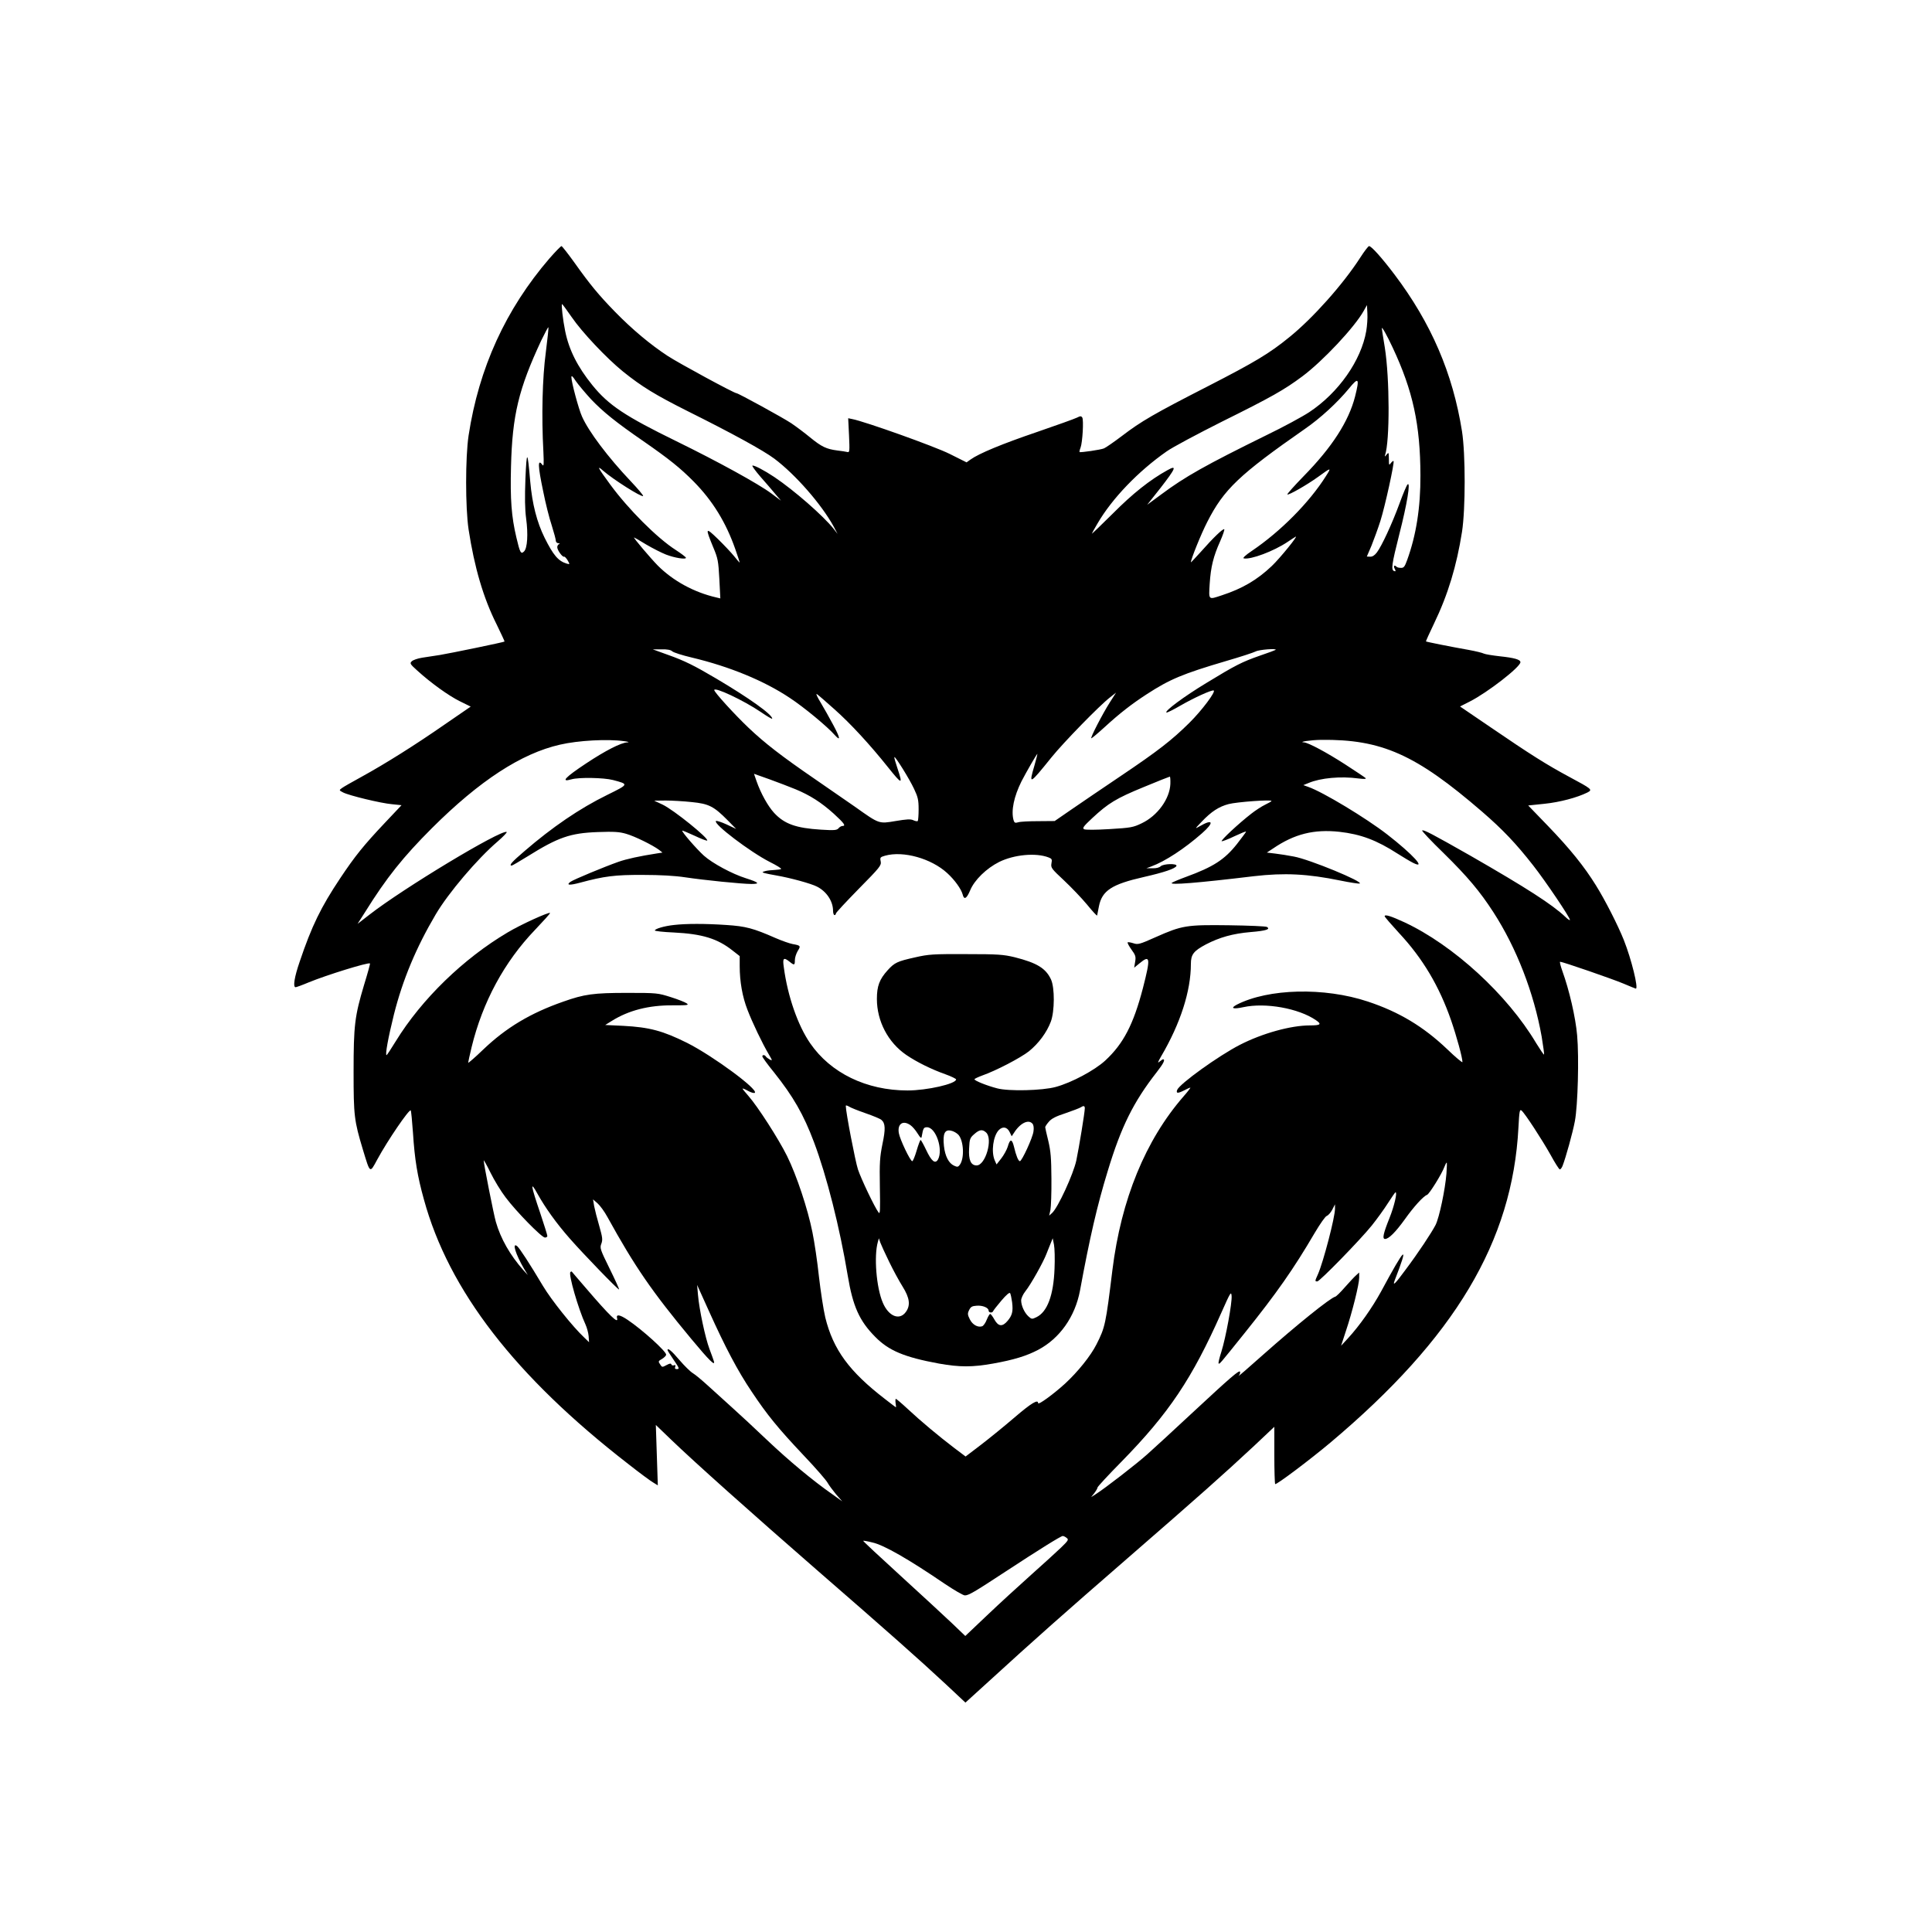
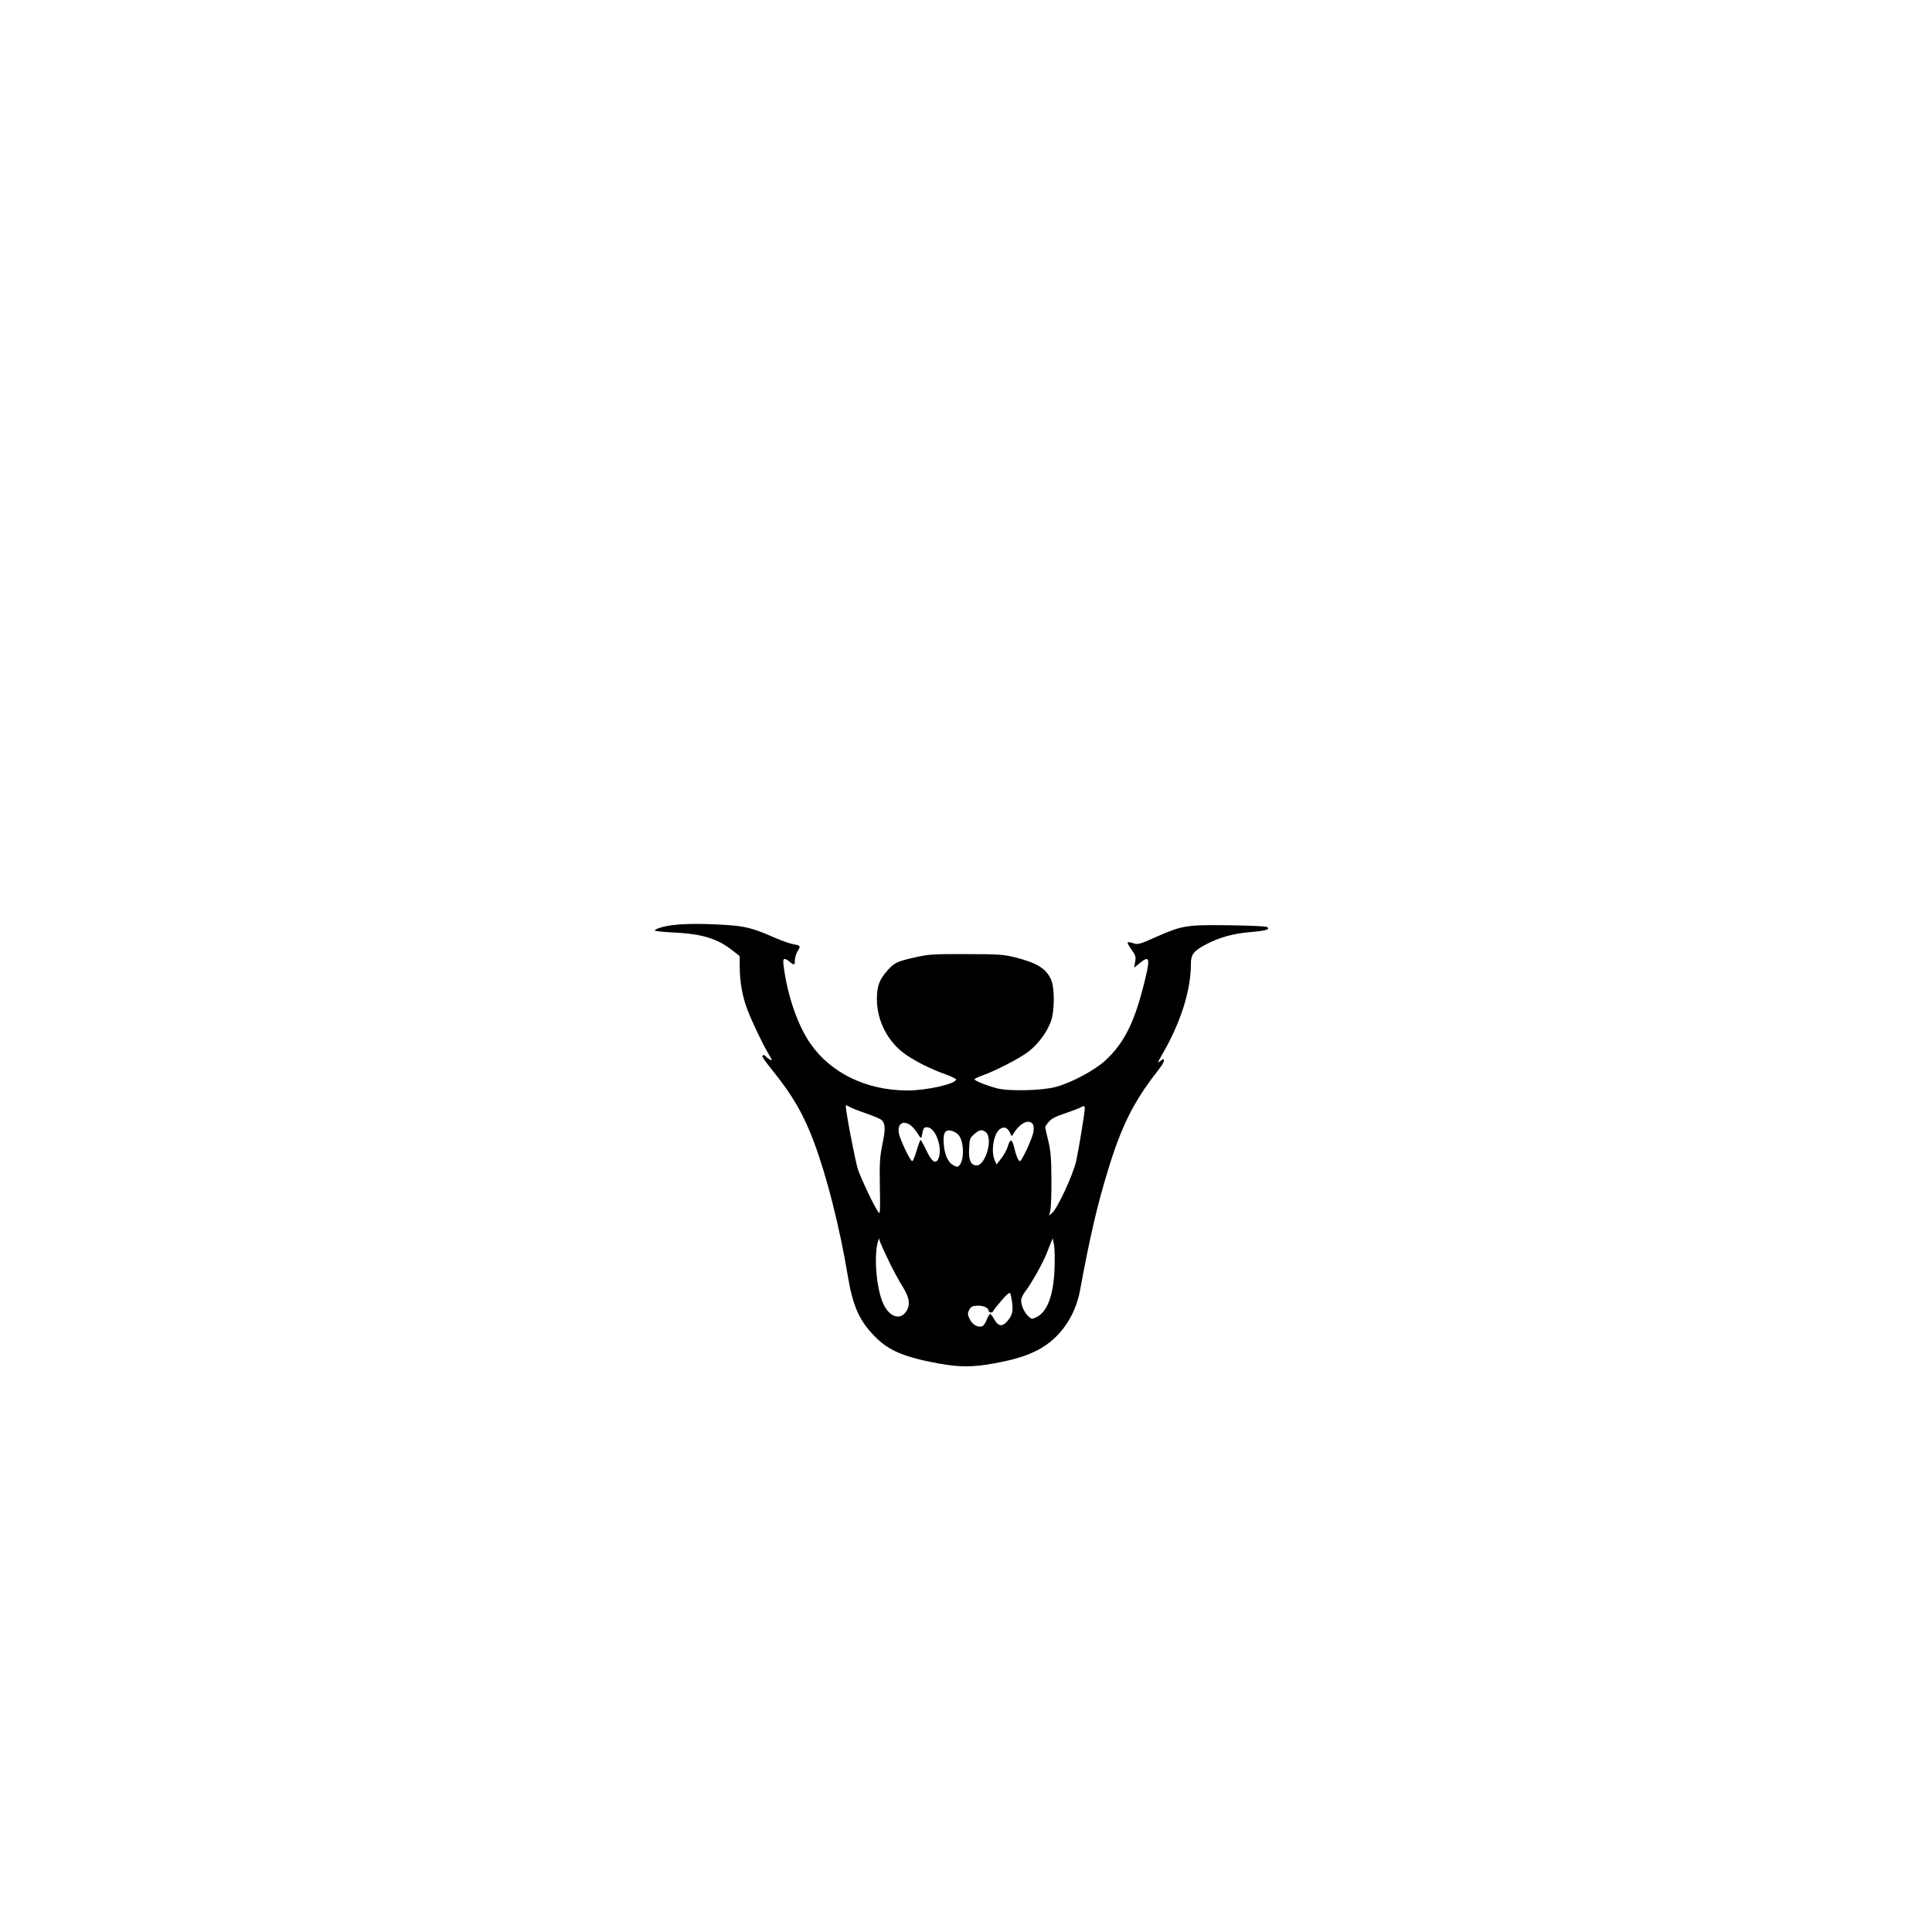
<svg xmlns="http://www.w3.org/2000/svg" version="1.0" width="1024pt" height="1024pt" viewBox="0 0 1366 1366" preserveAspectRatio="xMidYMid meet">
  <g transform="translate(0,1366) scale(0.1,-0.1)" fill="#000000" stroke="none">
-     <path d="M3885 11833 c-309 -359 -499 -774 -572 -1253 -23 -153 -23 -509 0 -663 41 -267 104 -484 198 -671 32 -66 58 -121 56 -122 -5 -5 -384 -83 -457 -95 -36 -5 -92 -14 -124 -19 -33 -5 -67 -17 -75 -26 -15 -14 -11 -20 39 -65 99 -90 224 -179 301 -217 l77 -38 -182 -125 c-210 -146 -420 -278 -591 -372 -66 -36 -129 -72 -139 -80 -19 -14 -19 -15 10 -30 43 -22 266 -76 345 -83 l68 -7 -119 -126 c-148 -157 -209 -232 -315 -391 -136 -204 -201 -337 -286 -589 -38 -110 -49 -181 -29 -181 5 0 47 15 92 34 129 53 424 144 434 134 2 -2 -17 -71 -42 -152 -66 -221 -74 -285 -74 -614 0 -311 4 -345 66 -551 52 -171 48 -168 101 -70 73 135 226 359 237 348 3 -3 10 -75 16 -160 12 -187 31 -304 77 -469 176 -644 645 -1251 1445 -1871 80 -63 160 -122 178 -132 l31 -19 -7 214 -7 213 106 -102 c166 -160 576 -526 1032 -923 502 -436 722 -631 910 -806 l141 -132 165 150 c325 297 521 471 984 873 511 444 674 589 893 793 l142 134 0 -200 c0 -109 3 -201 6 -205 8 -7 241 168 389 292 882 742 1289 1423 1331 2229 6 116 9 131 22 120 24 -20 145 -206 205 -313 30 -55 59 -101 65 -103 5 -1 14 10 20 25 22 56 72 235 87 316 21 111 30 449 16 607 -11 127 -56 321 -104 453 -13 37 -21 67 -16 67 18 0 374 -123 449 -155 45 -19 84 -35 86 -35 20 0 -31 208 -85 344 -42 105 -132 282 -197 386 -83 134 -183 258 -338 419 l-141 146 115 12 c108 11 232 44 304 80 38 20 32 24 -130 111 -160 86 -274 158 -555 350 l-216 147 69 35 c126 64 358 244 358 278 0 19 -43 31 -147 42 -52 6 -102 14 -112 19 -9 5 -57 17 -107 26 -131 23 -299 57 -302 60 -1 1 24 58 57 126 99 205 160 408 198 649 25 162 25 549 0 710 -65 410 -218 766 -478 1110 -90 119 -163 200 -179 200 -6 0 -34 -37 -63 -82 -121 -188 -336 -429 -501 -562 -141 -115 -241 -175 -578 -348 -377 -193 -469 -246 -605 -350 -58 -44 -115 -83 -127 -88 -22 -10 -168 -31 -173 -26 -2 2 1 16 7 31 14 38 23 197 12 213 -8 12 -14 11 -38 -1 -16 -8 -144 -54 -284 -102 -244 -83 -408 -151 -468 -194 l-28 -20 -120 60 c-106 53 -599 229 -688 246 l-29 6 6 -122 c5 -110 4 -121 -11 -117 -10 2 -42 8 -72 11 -77 10 -111 26 -193 93 -40 33 -99 77 -133 100 -57 38 -374 212 -387 212 -16 0 -406 211 -487 264 -122 80 -250 187 -372 312 -115 118 -177 193 -287 348 -46 64 -87 116 -91 116 -5 0 -43 -39 -85 -87z m157 -415 c73 -107 247 -291 363 -385 133 -107 230 -166 455 -279 319 -159 536 -278 615 -337 149 -112 332 -321 419 -479 l28 -53 -27 35 c-75 94 -280 273 -420 367 -72 48 -143 85 -155 81 -5 -2 21 -37 56 -78 36 -41 84 -96 106 -123 l40 -47 -68 51 c-93 69 -377 225 -671 369 -364 178 -480 255 -595 397 -105 130 -165 249 -192 382 -16 78 -29 191 -22 191 3 0 33 -42 68 -92z m5618 -98 c-36 -209 -196 -437 -403 -574 -47 -31 -181 -104 -299 -161 -435 -214 -579 -295 -748 -421 l-99 -73 95 120 c107 138 118 164 49 125 -124 -68 -248 -167 -387 -307 -82 -81 -148 -145 -148 -142 0 2 18 35 40 72 103 177 289 370 488 509 42 30 219 124 392 211 349 173 439 224 568 320 145 108 370 348 434 463 l23 41 3 -59 c2 -33 -2 -88 -8 -124z m-5801 -152 c-24 -179 -31 -449 -17 -702 4 -88 3 -106 -7 -93 -34 47 -33 -4 6 -189 16 -81 43 -189 60 -239 16 -51 29 -99 29 -109 0 -9 8 -16 18 -17 10 0 12 -3 5 -6 -7 -2 -13 -13 -13 -22 0 -21 38 -73 49 -67 3 2 14 -9 24 -25 17 -30 17 -30 -6 -24 -60 18 -95 60 -156 182 -55 111 -88 240 -102 398 -19 223 -25 227 -34 22 -5 -135 -4 -215 5 -283 15 -111 9 -210 -15 -233 -22 -22 -29 -8 -54 99 -35 147 -44 270 -38 500 9 365 54 550 214 893 26 53 48 95 50 93 3 -2 -6 -82 -18 -178z m5988 34 c143 -305 195 -545 196 -902 1 -229 -30 -424 -94 -600 -17 -47 -24 -56 -44 -55 -13 0 -27 3 -31 8 -15 15 -24 6 -13 -14 9 -17 8 -20 -3 -17 -24 8 -19 44 36 262 54 210 81 373 58 351 -6 -5 -32 -66 -57 -135 -54 -147 -126 -301 -160 -346 -16 -21 -32 -31 -48 -30 l-23 1 33 77 c17 43 46 121 63 175 33 104 101 415 93 423 -3 3 -11 -4 -19 -14 -13 -18 -14 -16 -14 30 -1 47 -1 48 -17 29 -11 -15 -14 -15 -10 -3 34 100 33 542 -2 762 -12 71 -21 131 -21 135 0 15 36 -49 77 -137z m-5669 -364 c86 -90 176 -163 372 -298 180 -125 259 -188 355 -285 134 -136 228 -289 294 -478 17 -49 31 -91 31 -94 0 -3 -18 17 -39 44 -21 26 -74 82 -116 123 -88 85 -90 81 -32 -60 33 -78 36 -96 43 -223 l7 -138 -29 7 c-157 36 -305 117 -413 225 -52 53 -176 199 -168 199 2 0 41 -22 86 -50 46 -27 109 -59 140 -71 62 -24 141 -36 141 -23 0 5 -33 30 -73 56 -131 84 -335 288 -463 463 -87 118 -97 139 -51 98 72 -63 273 -190 284 -180 3 4 -36 50 -87 104 -162 171 -298 352 -345 458 -24 53 -75 244 -75 278 0 15 9 7 31 -27 18 -26 66 -83 107 -128z m5403 19 c-45 -176 -162 -358 -364 -564 -66 -68 -118 -126 -115 -129 8 -7 138 67 217 124 95 69 96 69 56 6 -117 -186 -321 -392 -524 -529 -46 -31 -67 -51 -57 -53 50 -10 212 51 309 116 23 16 49 32 57 37 26 16 -109 -151 -168 -207 -103 -98 -209 -160 -353 -207 -97 -32 -93 -36 -86 82 8 120 26 193 74 300 19 43 32 81 29 85 -8 7 -77 -59 -167 -161 -38 -42 -69 -75 -69 -73 0 22 73 203 116 286 117 230 226 334 691 658 110 76 229 186 309 283 70 86 78 77 45 -54z m-4828 -1802 c8 -8 70 -28 138 -44 269 -64 513 -165 694 -286 99 -65 266 -203 319 -264 41 -45 36 -17 -13 74 -28 52 -68 124 -90 160 -22 36 -34 62 -26 58 8 -5 64 -53 124 -107 115 -102 253 -252 379 -410 101 -126 107 -127 67 -7 -14 41 -24 76 -21 78 6 6 106 -154 139 -225 27 -57 32 -78 32 -144 0 -42 -3 -79 -6 -83 -4 -3 -18 -1 -32 6 -19 9 -47 7 -125 -6 -119 -20 -114 -22 -287 101 -60 42 -189 131 -285 197 -233 160 -351 251 -467 361 -98 93 -243 252 -243 267 0 25 208 -73 329 -155 45 -31 81 -52 81 -47 0 29 -162 145 -397 284 -156 92 -222 125 -343 168 l-105 38 62 0 c41 1 66 -4 76 -14z m4266 10 c-3 -2 -52 -21 -109 -40 -129 -45 -174 -68 -379 -193 -159 -96 -303 -203 -283 -210 5 -1 48 20 96 48 97 56 222 113 237 108 18 -6 -84 -142 -171 -228 -125 -124 -225 -201 -485 -376 -126 -85 -284 -192 -349 -237 l-119 -82 -116 -1 c-64 0 -128 -3 -142 -8 -22 -6 -27 -4 -33 16 -18 67 3 166 56 273 32 62 108 195 113 195 1 0 -8 -37 -21 -82 -41 -140 -37 -138 121 58 84 104 339 366 413 423 l43 34 -44 -69 c-50 -78 -141 -254 -131 -254 4 0 46 35 93 78 108 99 193 165 301 235 162 105 253 143 558 233 100 29 195 60 210 68 24 13 153 23 141 11z m-4609 -645 c33 -4 43 -8 25 -9 -45 -2 -154 -58 -290 -148 -151 -100 -184 -136 -104 -113 52 15 227 12 293 -5 113 -30 114 -29 -40 -105 -196 -96 -389 -228 -586 -398 -89 -76 -112 -102 -90 -102 4 0 54 29 112 65 216 135 302 165 496 172 114 4 152 2 200 -12 61 -17 190 -81 234 -114 l24 -19 -39 -6 c-122 -19 -215 -39 -274 -60 -99 -35 -316 -125 -338 -141 -32 -24 -7 -26 68 -6 171 46 247 56 444 55 125 0 228 -6 300 -17 134 -20 399 -47 468 -47 63 0 53 11 -38 40 -99 31 -239 107 -298 160 -51 46 -160 171 -153 177 1 2 41 -15 87 -36 46 -22 86 -37 89 -34 14 14 -237 217 -315 254 l-60 28 81 1 c45 0 128 -5 185 -11 121 -12 156 -30 254 -129 l60 -61 -68 32 c-37 17 -71 28 -75 24 -20 -20 241 -218 380 -289 48 -24 84 -46 81 -50 -4 -3 -25 -6 -47 -7 -23 -1 -52 -4 -66 -8 -23 -7 -23 -8 -5 -14 11 -3 49 -11 85 -17 98 -17 245 -57 287 -79 67 -34 113 -103 113 -171 0 -16 5 -30 10 -30 6 0 10 5 10 11 0 6 73 84 161 174 151 153 161 166 156 194 -6 28 -4 31 31 41 129 36 327 -20 439 -123 53 -48 99 -113 109 -150 10 -42 28 -32 53 27 30 74 116 157 206 202 106 52 259 66 348 32 24 -9 27 -14 21 -43 -5 -30 0 -37 89 -120 51 -48 125 -125 163 -171 38 -47 70 -81 71 -77 1 4 7 34 13 66 22 110 91 155 316 206 145 33 225 60 232 79 6 18 -92 16 -112 -3 -9 -9 -32 -15 -58 -14 l-43 0 35 13 c98 36 235 126 358 234 89 78 80 106 -18 49 -33 -19 -32 -17 15 32 69 73 123 108 192 126 57 15 303 33 303 22 0 -3 -21 -15 -46 -27 -25 -12 -69 -41 -97 -63 -89 -69 -220 -191 -209 -195 5 -1 46 14 91 36 45 21 81 36 81 32 0 -3 -29 -42 -64 -87 -88 -111 -167 -162 -361 -233 -49 -18 -94 -37 -100 -42 -19 -17 181 -1 580 47 217 25 379 17 613 -31 68 -14 129 -23 135 -21 33 11 -354 171 -465 191 -40 8 -99 17 -132 21 l-59 7 44 29 c151 103 289 137 468 118 152 -17 264 -59 413 -155 38 -24 86 -53 108 -64 100 -51 0 59 -183 201 -150 116 -453 299 -556 335 l-36 13 37 15 c85 36 228 49 353 32 41 -5 57 -4 50 3 -5 5 -71 49 -145 97 -132 85 -259 153 -290 155 -46 3 48 17 120 18 428 5 670 -103 1138 -507 148 -128 241 -226 363 -382 87 -111 259 -366 259 -384 0 -5 -15 4 -32 21 -94 89 -277 206 -670 432 -271 154 -335 188 -343 179 -3 -3 64 -75 151 -159 170 -167 258 -272 353 -419 163 -252 286 -569 341 -879 11 -67 19 -125 17 -127 -2 -3 -27 34 -56 81 -204 343 -585 692 -931 854 -95 44 -140 58 -140 43 0 -5 46 -58 101 -118 169 -181 285 -377 369 -619 39 -113 80 -263 80 -294 0 -7 -49 34 -108 91 -168 160 -341 264 -562 337 -307 102 -702 92 -925 -22 -49 -26 -28 -34 46 -18 156 34 391 -8 513 -92 43 -29 33 -37 -43 -37 -135 0 -336 -56 -494 -137 -152 -78 -427 -276 -444 -319 -9 -25 3 -26 46 -5 22 12 43 21 47 21 3 0 -18 -28 -48 -62 -269 -309 -441 -728 -503 -1228 -47 -383 -51 -404 -113 -526 -41 -81 -131 -193 -222 -277 -85 -77 -190 -153 -190 -138 0 30 -48 1 -166 -100 -71 -61 -178 -148 -238 -194 l-109 -83 -81 61 c-109 83 -236 189 -328 275 -43 40 -81 72 -84 72 -3 0 -4 -14 -2 -30 3 -17 4 -30 2 -30 -1 0 -35 26 -75 57 -255 196 -368 351 -424 578 -13 55 -33 186 -45 290 -11 105 -32 245 -46 313 -33 165 -111 400 -179 538 -60 121 -207 350 -274 426 -22 25 -41 48 -41 51 0 3 18 -4 39 -16 22 -12 43 -18 48 -13 24 24 -296 260 -478 352 -173 86 -266 111 -452 121 l-128 6 45 28 c121 76 264 112 431 111 107 0 118 1 100 14 -11 8 -61 28 -112 44 -92 29 -97 30 -309 30 -237 0 -303 -9 -452 -62 -232 -81 -404 -184 -566 -339 -58 -56 -106 -97 -106 -93 0 5 11 54 24 109 78 321 232 605 449 831 60 63 108 116 106 119 -9 8 -207 -82 -299 -137 -313 -185 -609 -472 -792 -770 -33 -54 -62 -98 -65 -98 -11 0 11 122 52 287 62 246 157 473 295 707 90 153 296 395 439 517 40 35 69 65 63 67 -45 15 -733 -400 -970 -585 l-84 -65 53 83 c152 244 269 390 473 594 337 336 632 528 905 590 129 30 337 41 451 25z m1214 -340 c104 -43 183 -94 271 -173 74 -68 88 -87 61 -87 -7 0 -20 -7 -27 -16 -12 -14 -29 -16 -124 -10 -177 11 -259 40 -332 119 -44 48 -94 138 -124 224 l-18 52 110 -39 c60 -22 142 -53 183 -70z m2651 38 c-4 -106 -91 -226 -203 -279 -60 -29 -77 -32 -228 -41 -99 -6 -169 -6 -179 -1 -14 8 -4 21 58 79 113 105 168 139 363 219 99 41 182 74 185 74 3 1 5 -23 4 -51z m-4700 -2924 c74 -99 255 -284 278 -284 9 0 17 5 17 11 0 7 -22 77 -49 158 -69 203 -74 237 -21 141 57 -102 134 -209 227 -315 96 -110 345 -367 350 -362 2 3 -28 69 -67 148 -67 136 -70 146 -58 176 10 28 8 44 -15 125 -15 51 -31 114 -36 140 l-8 48 32 -28 c17 -15 49 -58 70 -97 193 -350 314 -526 593 -862 128 -154 172 -197 159 -156 -3 10 -17 49 -31 86 -29 77 -72 277 -81 382 l-6 70 84 -186 c116 -257 203 -422 302 -569 110 -165 186 -258 368 -451 84 -88 159 -175 168 -192 10 -18 37 -54 60 -82 l44 -50 -70 50 c-139 97 -308 238 -460 382 -86 82 -195 183 -243 226 -48 43 -125 113 -171 155 -46 42 -96 84 -112 93 -17 10 -59 51 -95 93 -56 66 -84 89 -84 70 0 -3 18 -32 40 -64 45 -66 46 -70 24 -70 -11 0 -14 5 -10 16 4 11 2 15 -8 11 -8 -3 -17 -1 -19 6 -3 9 -13 7 -35 -5 -30 -16 -31 -16 -45 6 -14 20 -13 23 14 38 16 10 29 23 29 30 0 24 -168 176 -272 246 -55 37 -83 42 -75 12 12 -45 -52 16 -218 210 -55 63 -100 117 -102 119 -2 2 -6 1 -10 -3 -15 -15 56 -261 107 -371 10 -22 20 -59 22 -82 l3 -43 -34 33 c-82 77 -233 266 -292 365 -96 161 -164 265 -182 281 -39 31 -11 -58 48 -159 l27 -45 -32 35 c-93 105 -160 222 -194 341 -15 51 -86 411 -86 434 0 6 22 -33 48 -86 26 -53 74 -132 107 -175z m6652 169 c-9 -114 -51 -313 -77 -364 -29 -56 -123 -198 -211 -315 -74 -101 -95 -122 -78 -77 103 265 78 245 -96 -78 -63 -115 -152 -242 -235 -332 l-48 -52 33 101 c46 136 95 334 95 380 l0 37 -21 -19 c-12 -10 -47 -48 -79 -84 -31 -36 -62 -66 -69 -68 -35 -8 -272 -199 -511 -411 -102 -91 -179 -158 -172 -148 8 9 12 21 10 28 -5 15 -61 -33 -344 -296 -130 -121 -271 -251 -313 -288 -72 -65 -302 -243 -366 -283 l-30 -19 23 29 c12 16 22 33 22 39 0 5 75 87 168 181 337 344 501 589 708 1056 64 144 69 152 72 117 4 -49 -41 -294 -72 -393 -14 -43 -23 -81 -20 -84 7 -6 5 -8 185 216 226 282 344 450 494 706 38 64 76 119 86 121 9 3 27 22 38 43 l20 39 0 -30 c1 -59 -83 -379 -120 -463 -23 -51 -23 -52 -5 -52 17 0 301 291 385 395 35 44 87 115 114 158 27 42 51 77 54 77 14 0 -10 -100 -42 -180 -45 -112 -53 -150 -32 -150 26 0 74 48 139 138 63 89 131 164 158 174 16 6 105 149 123 199 6 16 13 29 16 29 2 0 1 -35 -2 -77z m-2685 -2577 c15 -11 12 -18 -40 -68 -31 -30 -127 -117 -212 -193 -85 -76 -225 -204 -310 -285 l-155 -147 -95 91 c-53 50 -216 201 -363 335 -147 134 -266 245 -264 247 1 2 31 -3 66 -12 81 -18 255 -118 509 -291 67 -45 132 -83 144 -83 27 0 66 23 287 168 238 156 392 252 405 252 6 0 19 -6 28 -14z" />
    <path d="M4765 7120 c-67 -7 -135 -27 -135 -39 0 -4 60 -11 133 -14 202 -10 310 -43 417 -128 l50 -39 0 -70 c0 -110 19 -218 55 -310 34 -89 105 -238 152 -317 25 -42 25 -45 5 -34 -11 6 -24 16 -27 21 -8 13 -25 13 -25 1 0 -6 36 -56 81 -111 138 -173 211 -301 284 -495 90 -239 182 -602 239 -945 36 -216 82 -319 194 -432 96 -98 207 -144 451 -189 147 -26 236 -26 382 0 146 26 237 54 319 97 153 81 261 234 296 419 69 375 122 604 196 845 95 314 182 489 347 700 47 60 62 90 44 90 -3 0 -15 -8 -26 -17 -14 -13 -10 -1 12 37 137 233 211 463 211 654 0 68 19 92 107 139 97 50 189 76 316 87 110 9 141 20 115 36 -7 5 -128 10 -268 12 -302 4 -332 -1 -519 -84 -114 -51 -126 -54 -158 -43 -19 6 -37 9 -40 6 -3 -3 9 -26 27 -51 29 -40 32 -50 26 -86 l-7 -42 38 31 c76 63 79 39 24 -175 -67 -257 -138 -394 -267 -513 -75 -69 -238 -156 -349 -186 -93 -26 -333 -32 -415 -10 -73 19 -160 54 -160 64 0 4 24 15 53 26 100 35 272 125 332 172 69 56 126 133 155 210 27 74 28 239 1 298 -37 79 -99 117 -257 157 -80 19 -115 22 -344 22 -232 1 -264 -1 -360 -23 -126 -28 -145 -37 -194 -91 -58 -64 -76 -112 -76 -203 0 -157 79 -308 208 -396 75 -51 179 -102 275 -136 42 -15 77 -32 77 -37 0 -31 -205 -78 -343 -78 -291 0 -544 123 -689 334 -87 126 -159 333 -186 536 -10 67 -2 74 41 40 33 -27 37 -25 37 11 0 18 9 46 20 65 23 36 21 39 -35 49 -22 4 -76 23 -120 42 -159 70 -212 84 -350 93 -149 10 -283 10 -370 0z m1355 -1331 c52 -18 103 -39 112 -47 28 -24 30 -64 7 -172 -18 -91 -21 -129 -18 -302 3 -167 2 -196 -9 -181 -28 37 -123 236 -146 305 -19 58 -86 406 -86 449 0 5 10 3 23 -5 12 -8 65 -29 117 -47z m1550 35 c0 -29 -41 -278 -60 -369 -21 -97 -130 -334 -171 -371 l-21 -19 9 40 c4 22 8 121 7 220 -1 149 -5 195 -22 268 -12 49 -22 92 -22 97 0 5 11 22 25 38 19 23 50 39 118 61 50 17 99 36 107 41 21 14 30 12 30 -6z m-370 -109 c8 -9 11 -30 7 -55 -5 -43 -82 -210 -96 -210 -11 0 -27 39 -42 103 -14 57 -28 56 -44 -1 -7 -22 -28 -60 -46 -83 l-33 -42 -13 29 c-26 61 -11 171 28 213 28 29 60 24 78 -14 l14 -29 16 24 c44 70 103 98 131 65z m-862 -11 c13 -9 35 -34 49 -57 22 -35 28 -38 30 -22 10 58 14 65 37 65 63 0 116 -157 78 -228 -20 -34 -46 -13 -84 68 -18 38 -36 70 -39 70 -3 0 -16 -34 -28 -75 -12 -41 -26 -75 -31 -75 -14 0 -87 153 -95 199 -11 66 30 93 83 55z m339 -68 c37 -43 43 -166 9 -212 -12 -16 -18 -16 -40 -6 -38 17 -64 67 -72 139 -9 87 5 118 49 109 18 -3 42 -17 54 -30z m195 17 c50 -45 -4 -233 -67 -233 -41 0 -58 39 -53 121 3 65 6 74 36 100 37 33 58 36 84 12z m-685 -915 c28 -58 71 -137 95 -175 50 -80 57 -133 22 -180 -45 -61 -121 -30 -162 66 -46 106 -64 331 -35 431 l7 25 10 -30 c6 -16 34 -78 63 -137z m1169 -48 c-7 -188 -51 -306 -128 -343 -31 -15 -34 -15 -57 6 -28 26 -51 76 -51 113 0 14 13 43 29 63 40 50 127 206 150 266 11 27 25 64 32 80 l12 30 9 -45 c5 -25 7 -101 4 -170z m-300 -237 c8 -65 1 -93 -32 -132 -36 -43 -65 -41 -93 9 -12 22 -26 40 -30 40 -4 0 -15 -18 -24 -40 -8 -22 -23 -43 -32 -47 -30 -11 -69 10 -88 49 -16 32 -17 41 -5 65 11 23 21 29 52 31 43 4 86 -14 86 -35 0 -15 27 -18 32 -3 2 5 28 39 58 74 35 41 57 60 62 53 4 -7 10 -35 14 -64z" />
  </g>
</svg>